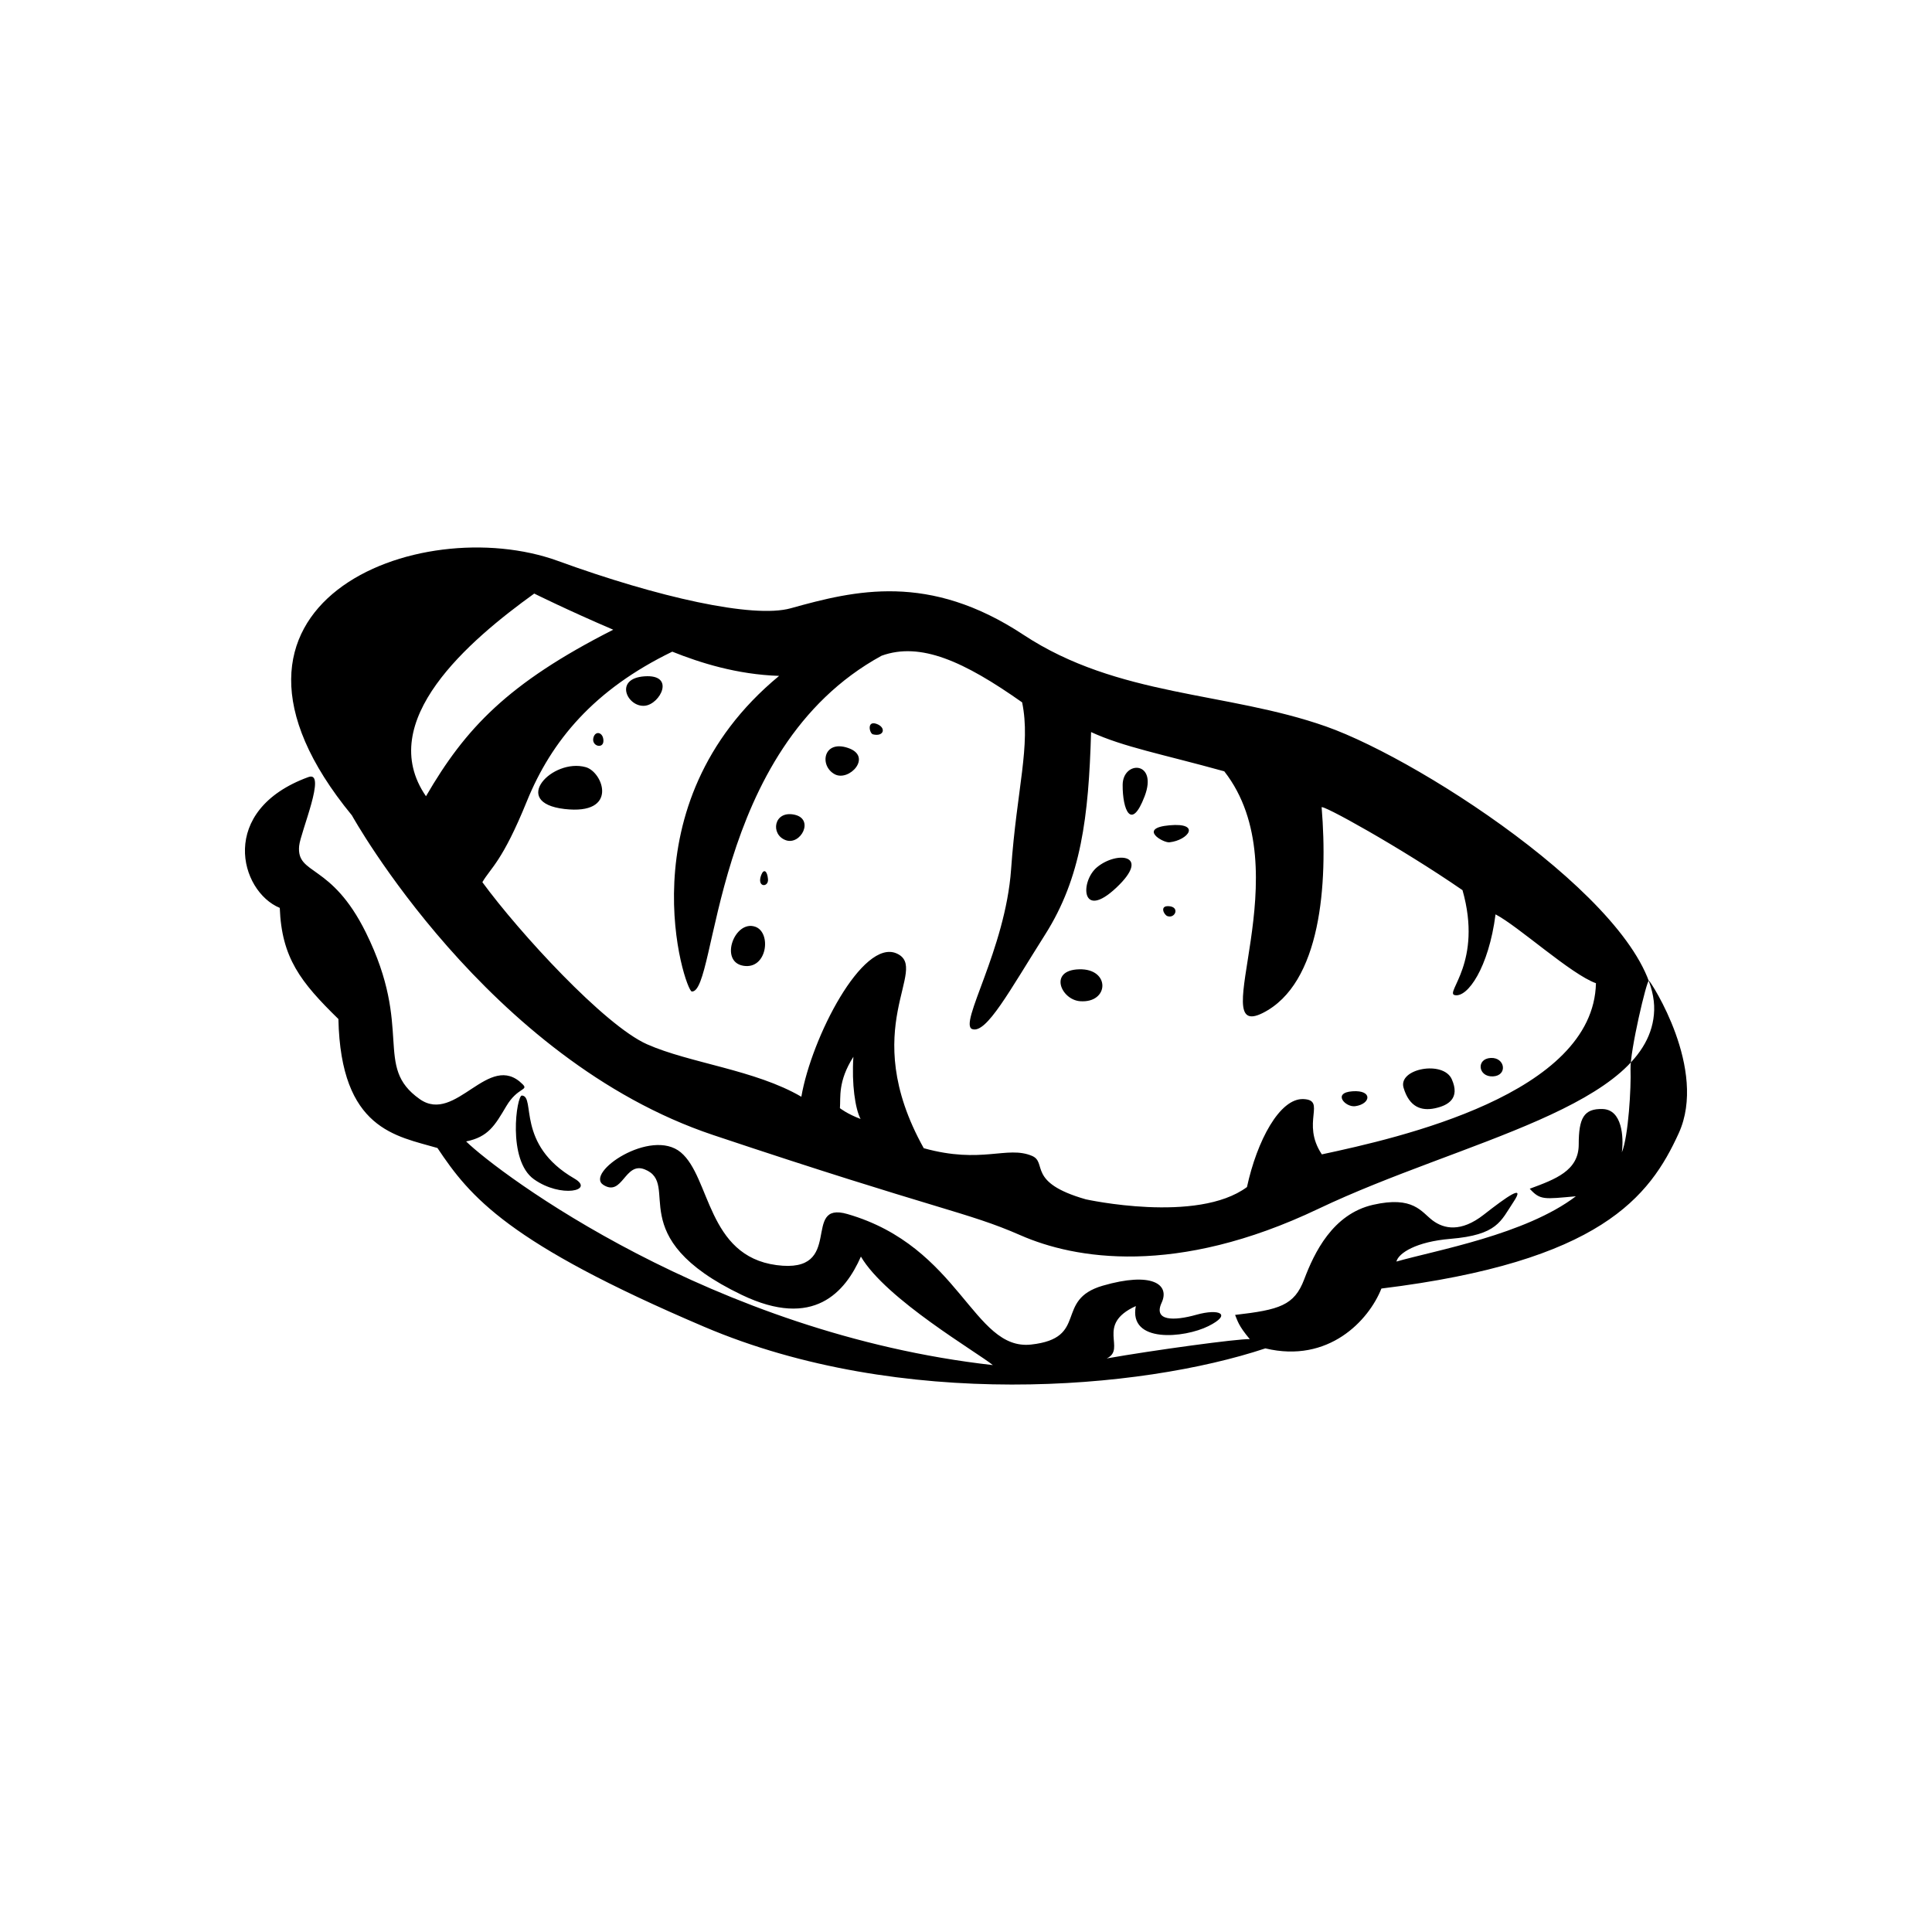
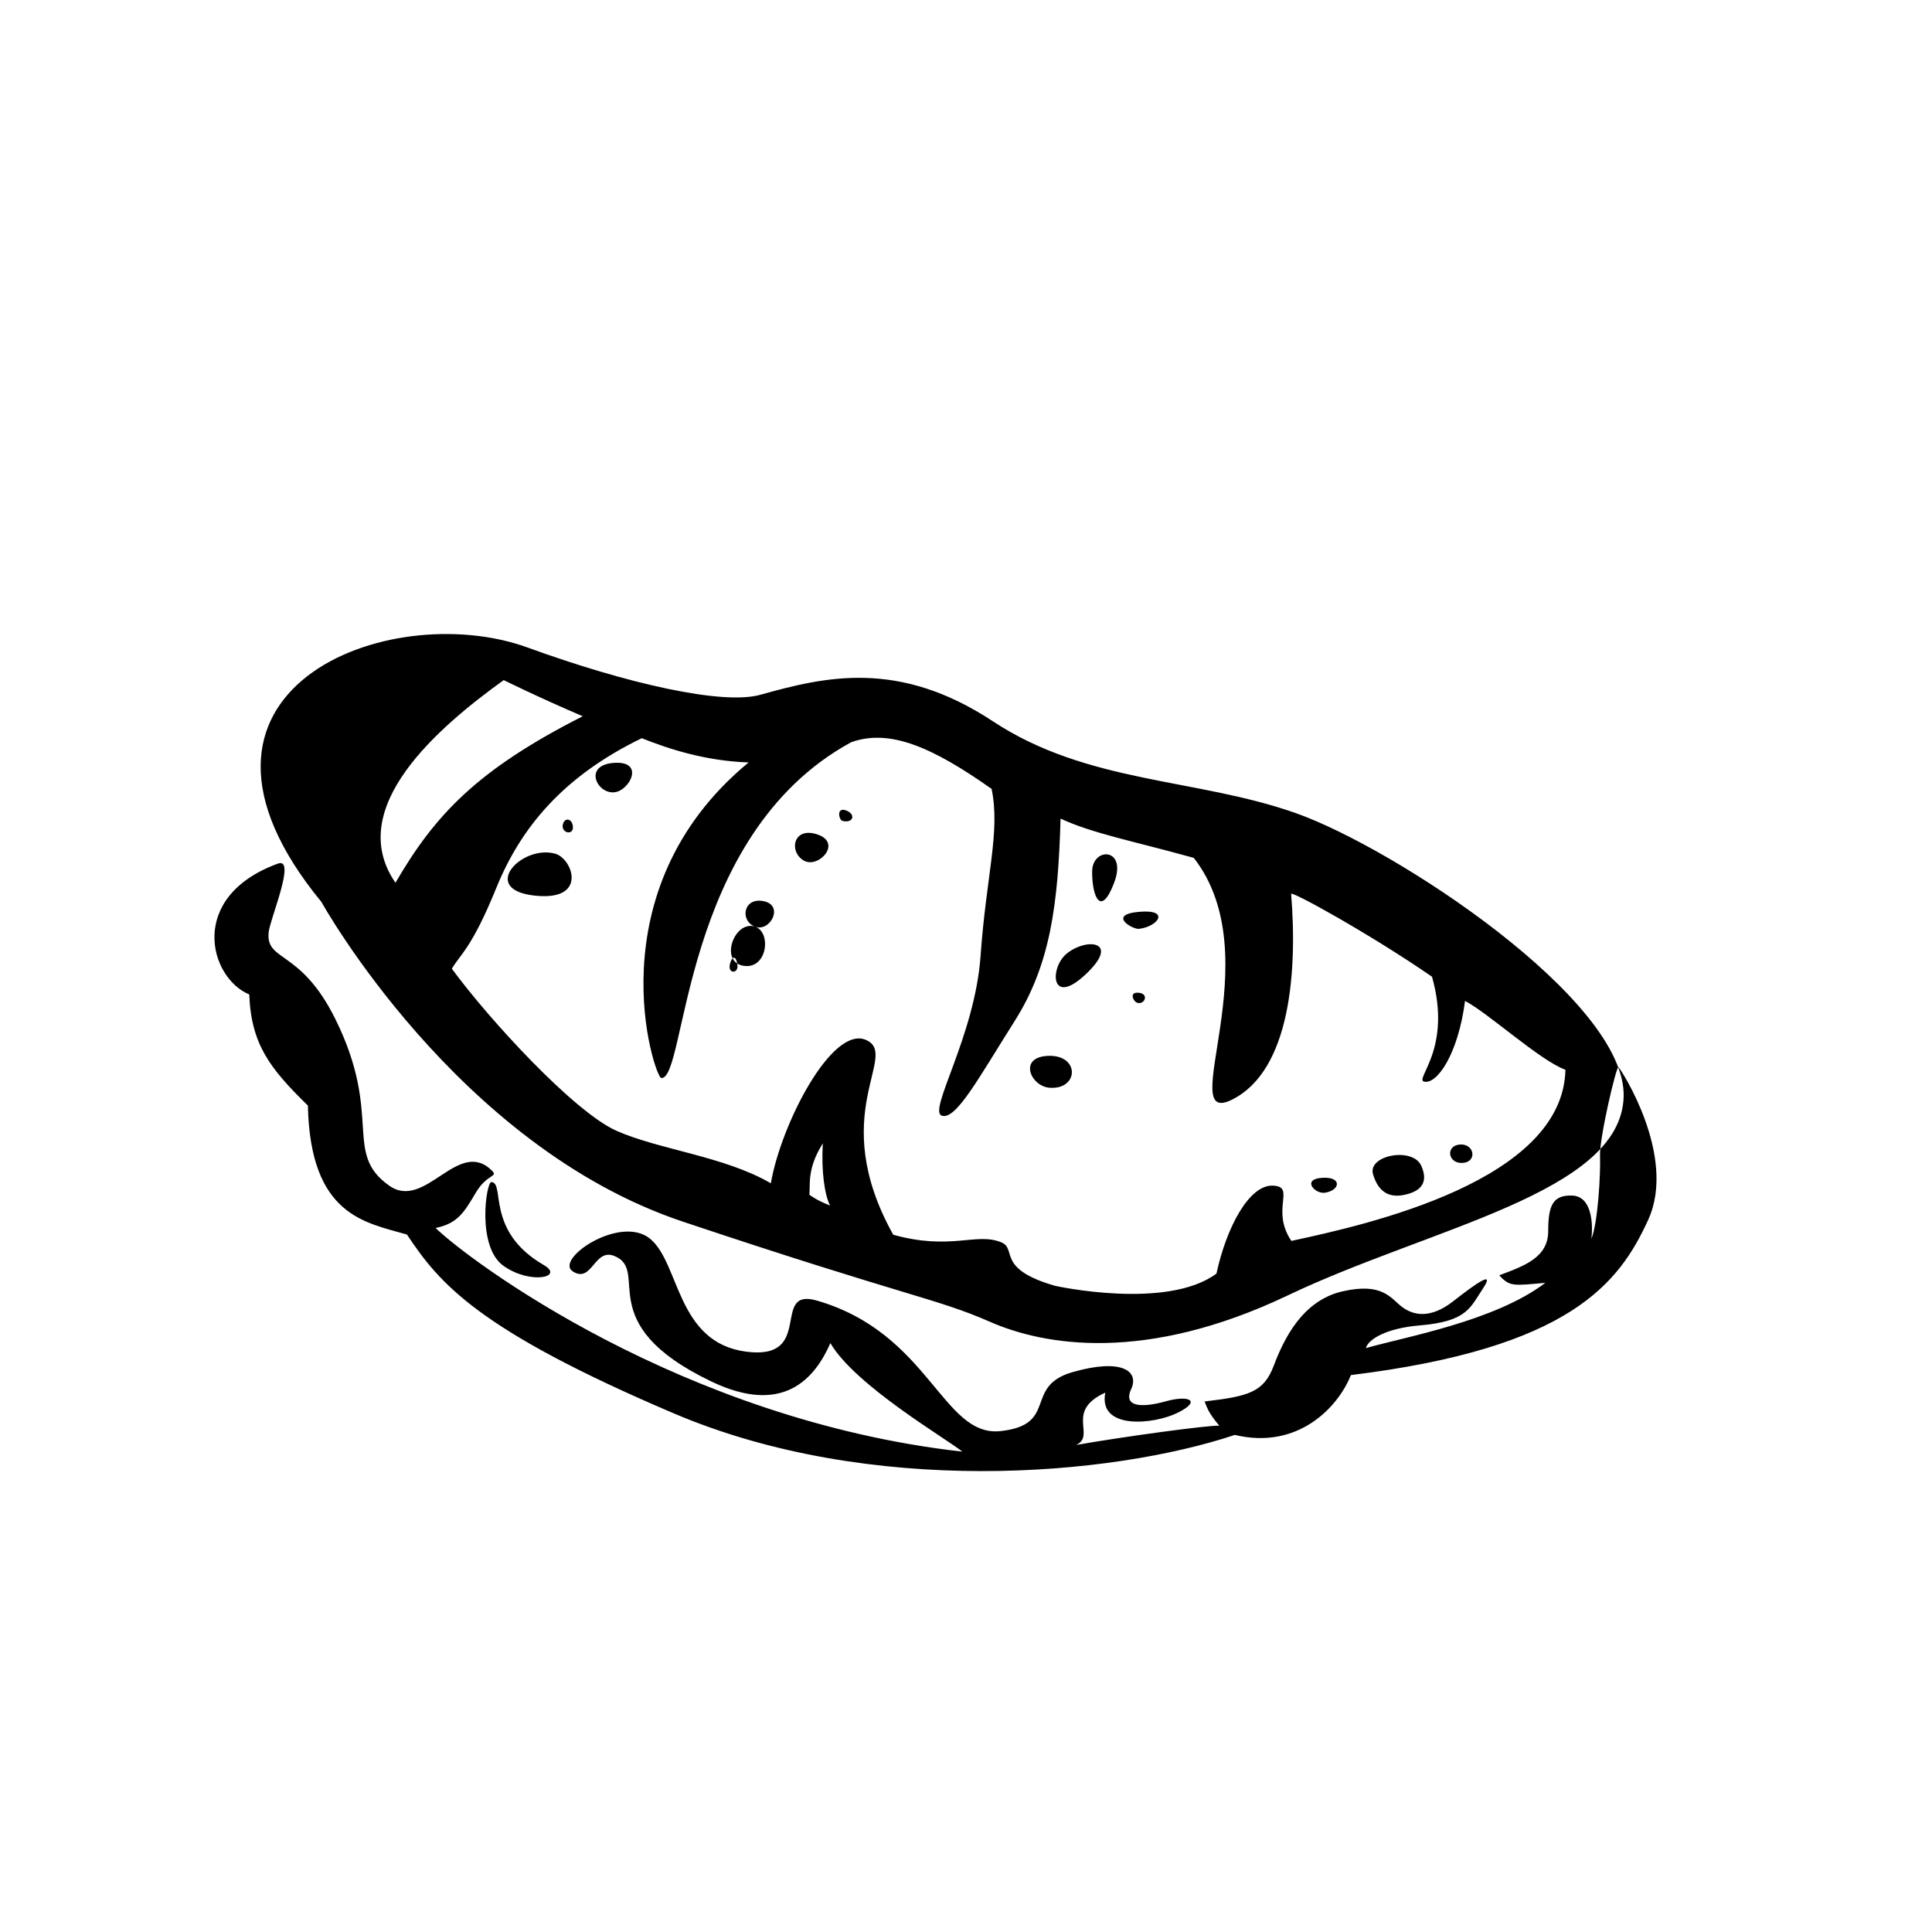
<svg xmlns="http://www.w3.org/2000/svg" fill="#000000" width="800px" height="800px" version="1.1" viewBox="144 144 512 512">
-   <path d="m344.14 389.59c4.387 1.512 3.195 11.465-3.195 10.34-6.387-1.129-2.254-12.219 3.195-10.34zm8.086-22.934c3.984 1.449 7.707-5.637 2.258-6.766-5.457-1.129-6.391 5.266-2.258 6.766zm12.969-17.48c3.809 2.074 10.152-4.699 3.57-6.953-6.578-2.254-7.707 4.699-3.57 6.953zm10.152-10.562c2.969 0.715 3.57-1.844 0.938-2.781-2.629-0.941-1.879 2.555-0.938 2.781zm-60.457-7.582c4.07-0.406 8.195-8.359-0.07-7.801-8.273 0.57-4.555 8.27 0.07 7.801zm-21.312 27.359c14.473 1.691 10.281-9.805 5.637-11.09-8.836-2.449-20.109 9.395-5.637 11.09zm7.707-18.992c-0.699 2.344 2.629 3.195 2.629 0.941 0-2.25-2.066-2.82-2.629-0.941zm140.23 12.598c-0.047 6.523 2.258 12.402 5.828 3.008 3.574-9.398-5.781-9.531-5.828-3.008zm12.406 15.223c5.043-0.559 8.457-5.266 0-4.508-8.453 0.75-1.688 4.703 0 4.508zm-19.172 6.582c-4.523 3.719-4.324 14.289 5.074 5.453 9.395-8.84 0.191-9.777-5.074-5.453zm18.613 12.973c2.07 0.742 3.387-2.445 0.379-2.629-2.516-0.164-1.273 2.305-0.379 2.629zm-23.125 22.555c7.723 0.574 8.082-8.645-0.188-8.457-8.273 0.184-4.887 8.082 0.188 8.457zm-84.496-33.469c-1.305 3.371 1.977 3.394 1.785 1.137-0.191-2.254-1.125-2.84-1.785-1.137zm157.43 61.289c4.098-0.586 4.699-4.324-0.75-3.949-5.449 0.379-1.883 4.324 0.75 3.949zm12.785-4.887c1.523 5.129 4.699 6.203 8.273 5.453 3.57-0.75 6.766-2.629 4.508-7.707-2.258-5.074-14.289-2.824-12.781 2.254zm23.684-3.008c3.949-0.188 3.266-5.066-0.562-4.887-3.949 0.188-3.387 5.074 0.562 4.887zm-321.5-44.652c0.504 13.246 5.512 19.648 15.539 29.449 0.625 29.348 15.352 30.988 26.25 34.18 8.652 12.977 18.617 25.195 70.684 47.379 52.07 22.184 115.61 16.73 148.72 5.723 16.766 4.031 27.406-7.41 30.754-15.859 58.043-7.133 71.094-24.258 78.801-41.176s-7.332-40.039-7.894-40.414c-0.562-0.379-5.074 18.797-4.887 23.496 0.188 4.699-0.562 17.855-2.297 21.992 0.523-4.137 0.039-11.281-5.039-11.465-5.074-0.188-6.394 2.445-6.394 9.402 0 6.953-6.203 9.211-12.984 11.719 2.805 3.074 3.773 2.75 12.227 2-13.348 10.152-37.031 14.289-47.559 17.297 0.562-2.258 5.266-5.266 14.289-6.016 12.551-1.047 13.348-4.699 16.73-9.773 3.387-5.074-1.879-1.316-7.894 3.387-6.016 4.699-10.523 3.758-13.531 1.5-3.008-2.258-5.074-6.578-15.789-4.137-10.715 2.445-15.602 12.781-18.234 19.738-2.629 6.957-6.578 8.082-18.32 9.441 0.664 1.543 0.836 2.781 3.891 6.418-3.148-0.121-25.613 2.941-37.918 5.117 5.359-2.519-3.102-8.949 7.719-13.875-1.953 9.926 12.855 8.5 19.25 5.305 6.394-3.195 2.82-4.699-3.195-3.008s-11.465 1.691-9.211-3.195c2.258-4.887-2.629-8.273-15.602-4.508-12.969 3.758-3.57 13.91-18.984 15.602-15.41 1.691-18.797-25.941-48.684-34.586-12.461-3.602-0.379 15.977-18.797 13.531-18.418-2.445-17.48-23.305-25.375-29.887-7.894-6.578-25.562 5.453-20.488 8.645 5.074 3.195 5.637-6.203 10.902-4.137 9.855 3.871-6.394 17.855 25.754 33.273 19.07 9.145 27.441-0.75 31.578-10.152 6.578 11.281 31.016 25.492 34.965 28.758-74.438-8.387-130.83-50.754-139.59-59.273 5.894-1.188 7.637-4.262 10.645-9.336s6.016-4.137 4.324-5.828c-8.961-8.961-17.668 10.715-27.258 3.949-12.367-8.73-1.531-18.402-14.289-44.176-9.211-18.609-18.418-15.039-17.668-22.934 0.336-3.559 7.426-20.051 2.445-18.234-24.043 8.777-18.234 30.262-7.582 34.668zm64.16 49.727c-1.367-0.07-3.949 17.105 3.195 22.184 7.144 5.074 16.246 3.012 10.715-0.188-15.605-9.027-10.152-21.809-13.91-21.996zm300.07-22.621c-0.75 25.562-51.125 34.586-88.973 52.633-37.848 18.047-64.664 13.285-78.945 7.019-14.289-6.266-21.555-6.516-81.457-26.566s-95.738-84.711-95.738-84.711c-46.113-56.141 17.793-80.824 54.637-67.418 26.328 9.582 51.699 15.312 61.656 12.531 17.043-4.762 36.59-9.523 61.656 7.019 25.066 16.535 53.879 15.035 80.199 24.305 26.312 9.273 87.719 49.625 86.965 75.188zm-275.86-100.83c-12.113-5.184-20.934-9.578-20.934-9.578-17.242 12.414-42.387 33.852-28.688 53.711 10.445-17.984 21.629-29.926 49.621-44.133zm65.551 129.66c-1.43-2.691-2.383-9.25-1.906-16.48-4.168 6.559-3.336 10.762-3.57 13.617 0 0.004 1.902 1.516 5.477 2.863zm194.88-35.977c-6.625-2.367-20.531-15.078-26.609-18.246-1.82 14.121-7.441 22.199-10.844 21.391-2.629-0.625 7.516-8.711 2.09-27.805-16.375-11.297-37.977-23.227-37.328-21.895 1.652 20.129-0.102 46.691-15.637 54.461-15.539 7.769 10.488-37.641-10.168-64.059-16.652-4.613-26.641-6.418-35.301-10.402-0.645 22.582-2.648 38.621-12.172 53.656-9.523 15.039-15.539 26.312-19.301 25.066-3.758-1.254 8.77-21.055 10.277-42.355 1.5-21.305 5.266-32.832 2.926-44.238-15.457-10.902-26.945-16.082-37.242-12.363-45.508 24.832-43.445 89.496-50.309 88.984-1.742-0.133-18.289-49.43 23.145-83.637-11.199-0.379-20.867-3.445-28.312-6.422-20.73 10.055-32.008 23.59-38.527 39.629-6.516 16.043-9.559 17.613-11.801 21.461 9.793 13.375 32.352 37.938 43.625 42.949 11.281 5.012 28.684 6.769 40.91 13.914 2.699-15.668 16.234-41.984 25.258-37.973 9.023 4.012-10.711 19.512 7.18 51.609 15.383 4.277 22.031-0.742 28.66 2.023 4.238 1.77-1.5 7.019 14.289 11.527 0 0 29.523 6.519 42.707-3.254 2.656-12.281 8.672-23.562 14.938-23.312s-0.711 6.246 4.906 14.652c20.398-4.375 71.996-15.922 72.641-45.363z" />
+   <path d="m344.14 389.59c4.387 1.512 3.195 11.465-3.195 10.34-6.387-1.129-2.254-12.219 3.195-10.34zc3.984 1.449 7.707-5.637 2.258-6.766-5.457-1.129-6.391 5.266-2.258 6.766zm12.969-17.48c3.809 2.074 10.152-4.699 3.57-6.953-6.578-2.254-7.707 4.699-3.57 6.953zm10.152-10.562c2.969 0.715 3.57-1.844 0.938-2.781-2.629-0.941-1.879 2.555-0.938 2.781zm-60.457-7.582c4.07-0.406 8.195-8.359-0.07-7.801-8.273 0.57-4.555 8.27 0.07 7.801zm-21.312 27.359c14.473 1.691 10.281-9.805 5.637-11.09-8.836-2.449-20.109 9.395-5.637 11.09zm7.707-18.992c-0.699 2.344 2.629 3.195 2.629 0.941 0-2.25-2.066-2.82-2.629-0.941zm140.23 12.598c-0.047 6.523 2.258 12.402 5.828 3.008 3.574-9.398-5.781-9.531-5.828-3.008zm12.406 15.223c5.043-0.559 8.457-5.266 0-4.508-8.453 0.75-1.688 4.703 0 4.508zm-19.172 6.582c-4.523 3.719-4.324 14.289 5.074 5.453 9.395-8.84 0.191-9.777-5.074-5.453zm18.613 12.973c2.07 0.742 3.387-2.445 0.379-2.629-2.516-0.164-1.273 2.305-0.379 2.629zm-23.125 22.555c7.723 0.574 8.082-8.645-0.188-8.457-8.273 0.184-4.887 8.082 0.188 8.457zm-84.496-33.469c-1.305 3.371 1.977 3.394 1.785 1.137-0.191-2.254-1.125-2.84-1.785-1.137zm157.43 61.289c4.098-0.586 4.699-4.324-0.75-3.949-5.449 0.379-1.883 4.324 0.75 3.949zm12.785-4.887c1.523 5.129 4.699 6.203 8.273 5.453 3.57-0.75 6.766-2.629 4.508-7.707-2.258-5.074-14.289-2.824-12.781 2.254zm23.684-3.008c3.949-0.188 3.266-5.066-0.562-4.887-3.949 0.188-3.387 5.074 0.562 4.887zm-321.5-44.652c0.504 13.246 5.512 19.648 15.539 29.449 0.625 29.348 15.352 30.988 26.25 34.18 8.652 12.977 18.617 25.195 70.684 47.379 52.07 22.184 115.61 16.73 148.72 5.723 16.766 4.031 27.406-7.41 30.754-15.859 58.043-7.133 71.094-24.258 78.801-41.176s-7.332-40.039-7.894-40.414c-0.562-0.379-5.074 18.797-4.887 23.496 0.188 4.699-0.562 17.855-2.297 21.992 0.523-4.137 0.039-11.281-5.039-11.465-5.074-0.188-6.394 2.445-6.394 9.402 0 6.953-6.203 9.211-12.984 11.719 2.805 3.074 3.773 2.75 12.227 2-13.348 10.152-37.031 14.289-47.559 17.297 0.562-2.258 5.266-5.266 14.289-6.016 12.551-1.047 13.348-4.699 16.73-9.773 3.387-5.074-1.879-1.316-7.894 3.387-6.016 4.699-10.523 3.758-13.531 1.5-3.008-2.258-5.074-6.578-15.789-4.137-10.715 2.445-15.602 12.781-18.234 19.738-2.629 6.957-6.578 8.082-18.32 9.441 0.664 1.543 0.836 2.781 3.891 6.418-3.148-0.121-25.613 2.941-37.918 5.117 5.359-2.519-3.102-8.949 7.719-13.875-1.953 9.926 12.855 8.5 19.25 5.305 6.394-3.195 2.82-4.699-3.195-3.008s-11.465 1.691-9.211-3.195c2.258-4.887-2.629-8.273-15.602-4.508-12.969 3.758-3.57 13.91-18.984 15.602-15.41 1.691-18.797-25.941-48.684-34.586-12.461-3.602-0.379 15.977-18.797 13.531-18.418-2.445-17.48-23.305-25.375-29.887-7.894-6.578-25.562 5.453-20.488 8.645 5.074 3.195 5.637-6.203 10.902-4.137 9.855 3.871-6.394 17.855 25.754 33.273 19.07 9.145 27.441-0.75 31.578-10.152 6.578 11.281 31.016 25.492 34.965 28.758-74.438-8.387-130.83-50.754-139.59-59.273 5.894-1.188 7.637-4.262 10.645-9.336s6.016-4.137 4.324-5.828c-8.961-8.961-17.668 10.715-27.258 3.949-12.367-8.73-1.531-18.402-14.289-44.176-9.211-18.609-18.418-15.039-17.668-22.934 0.336-3.559 7.426-20.051 2.445-18.234-24.043 8.777-18.234 30.262-7.582 34.668zm64.16 49.727c-1.367-0.07-3.949 17.105 3.195 22.184 7.144 5.074 16.246 3.012 10.715-0.188-15.605-9.027-10.152-21.809-13.91-21.996zm300.07-22.621c-0.75 25.562-51.125 34.586-88.973 52.633-37.848 18.047-64.664 13.285-78.945 7.019-14.289-6.266-21.555-6.516-81.457-26.566s-95.738-84.711-95.738-84.711c-46.113-56.141 17.793-80.824 54.637-67.418 26.328 9.582 51.699 15.312 61.656 12.531 17.043-4.762 36.59-9.523 61.656 7.019 25.066 16.535 53.879 15.035 80.199 24.305 26.312 9.273 87.719 49.625 86.965 75.188zm-275.86-100.83c-12.113-5.184-20.934-9.578-20.934-9.578-17.242 12.414-42.387 33.852-28.688 53.711 10.445-17.984 21.629-29.926 49.621-44.133zm65.551 129.66c-1.43-2.691-2.383-9.25-1.906-16.48-4.168 6.559-3.336 10.762-3.57 13.617 0 0.004 1.902 1.516 5.477 2.863zm194.88-35.977c-6.625-2.367-20.531-15.078-26.609-18.246-1.82 14.121-7.441 22.199-10.844 21.391-2.629-0.625 7.516-8.711 2.09-27.805-16.375-11.297-37.977-23.227-37.328-21.895 1.652 20.129-0.102 46.691-15.637 54.461-15.539 7.769 10.488-37.641-10.168-64.059-16.652-4.613-26.641-6.418-35.301-10.402-0.645 22.582-2.648 38.621-12.172 53.656-9.523 15.039-15.539 26.312-19.301 25.066-3.758-1.254 8.77-21.055 10.277-42.355 1.5-21.305 5.266-32.832 2.926-44.238-15.457-10.902-26.945-16.082-37.242-12.363-45.508 24.832-43.445 89.496-50.309 88.984-1.742-0.133-18.289-49.43 23.145-83.637-11.199-0.379-20.867-3.445-28.312-6.422-20.73 10.055-32.008 23.59-38.527 39.629-6.516 16.043-9.559 17.613-11.801 21.461 9.793 13.375 32.352 37.938 43.625 42.949 11.281 5.012 28.684 6.769 40.91 13.914 2.699-15.668 16.234-41.984 25.258-37.973 9.023 4.012-10.711 19.512 7.18 51.609 15.383 4.277 22.031-0.742 28.66 2.023 4.238 1.77-1.5 7.019 14.289 11.527 0 0 29.523 6.519 42.707-3.254 2.656-12.281 8.672-23.562 14.938-23.312s-0.711 6.246 4.906 14.652c20.398-4.375 71.996-15.922 72.641-45.363z" />
</svg>